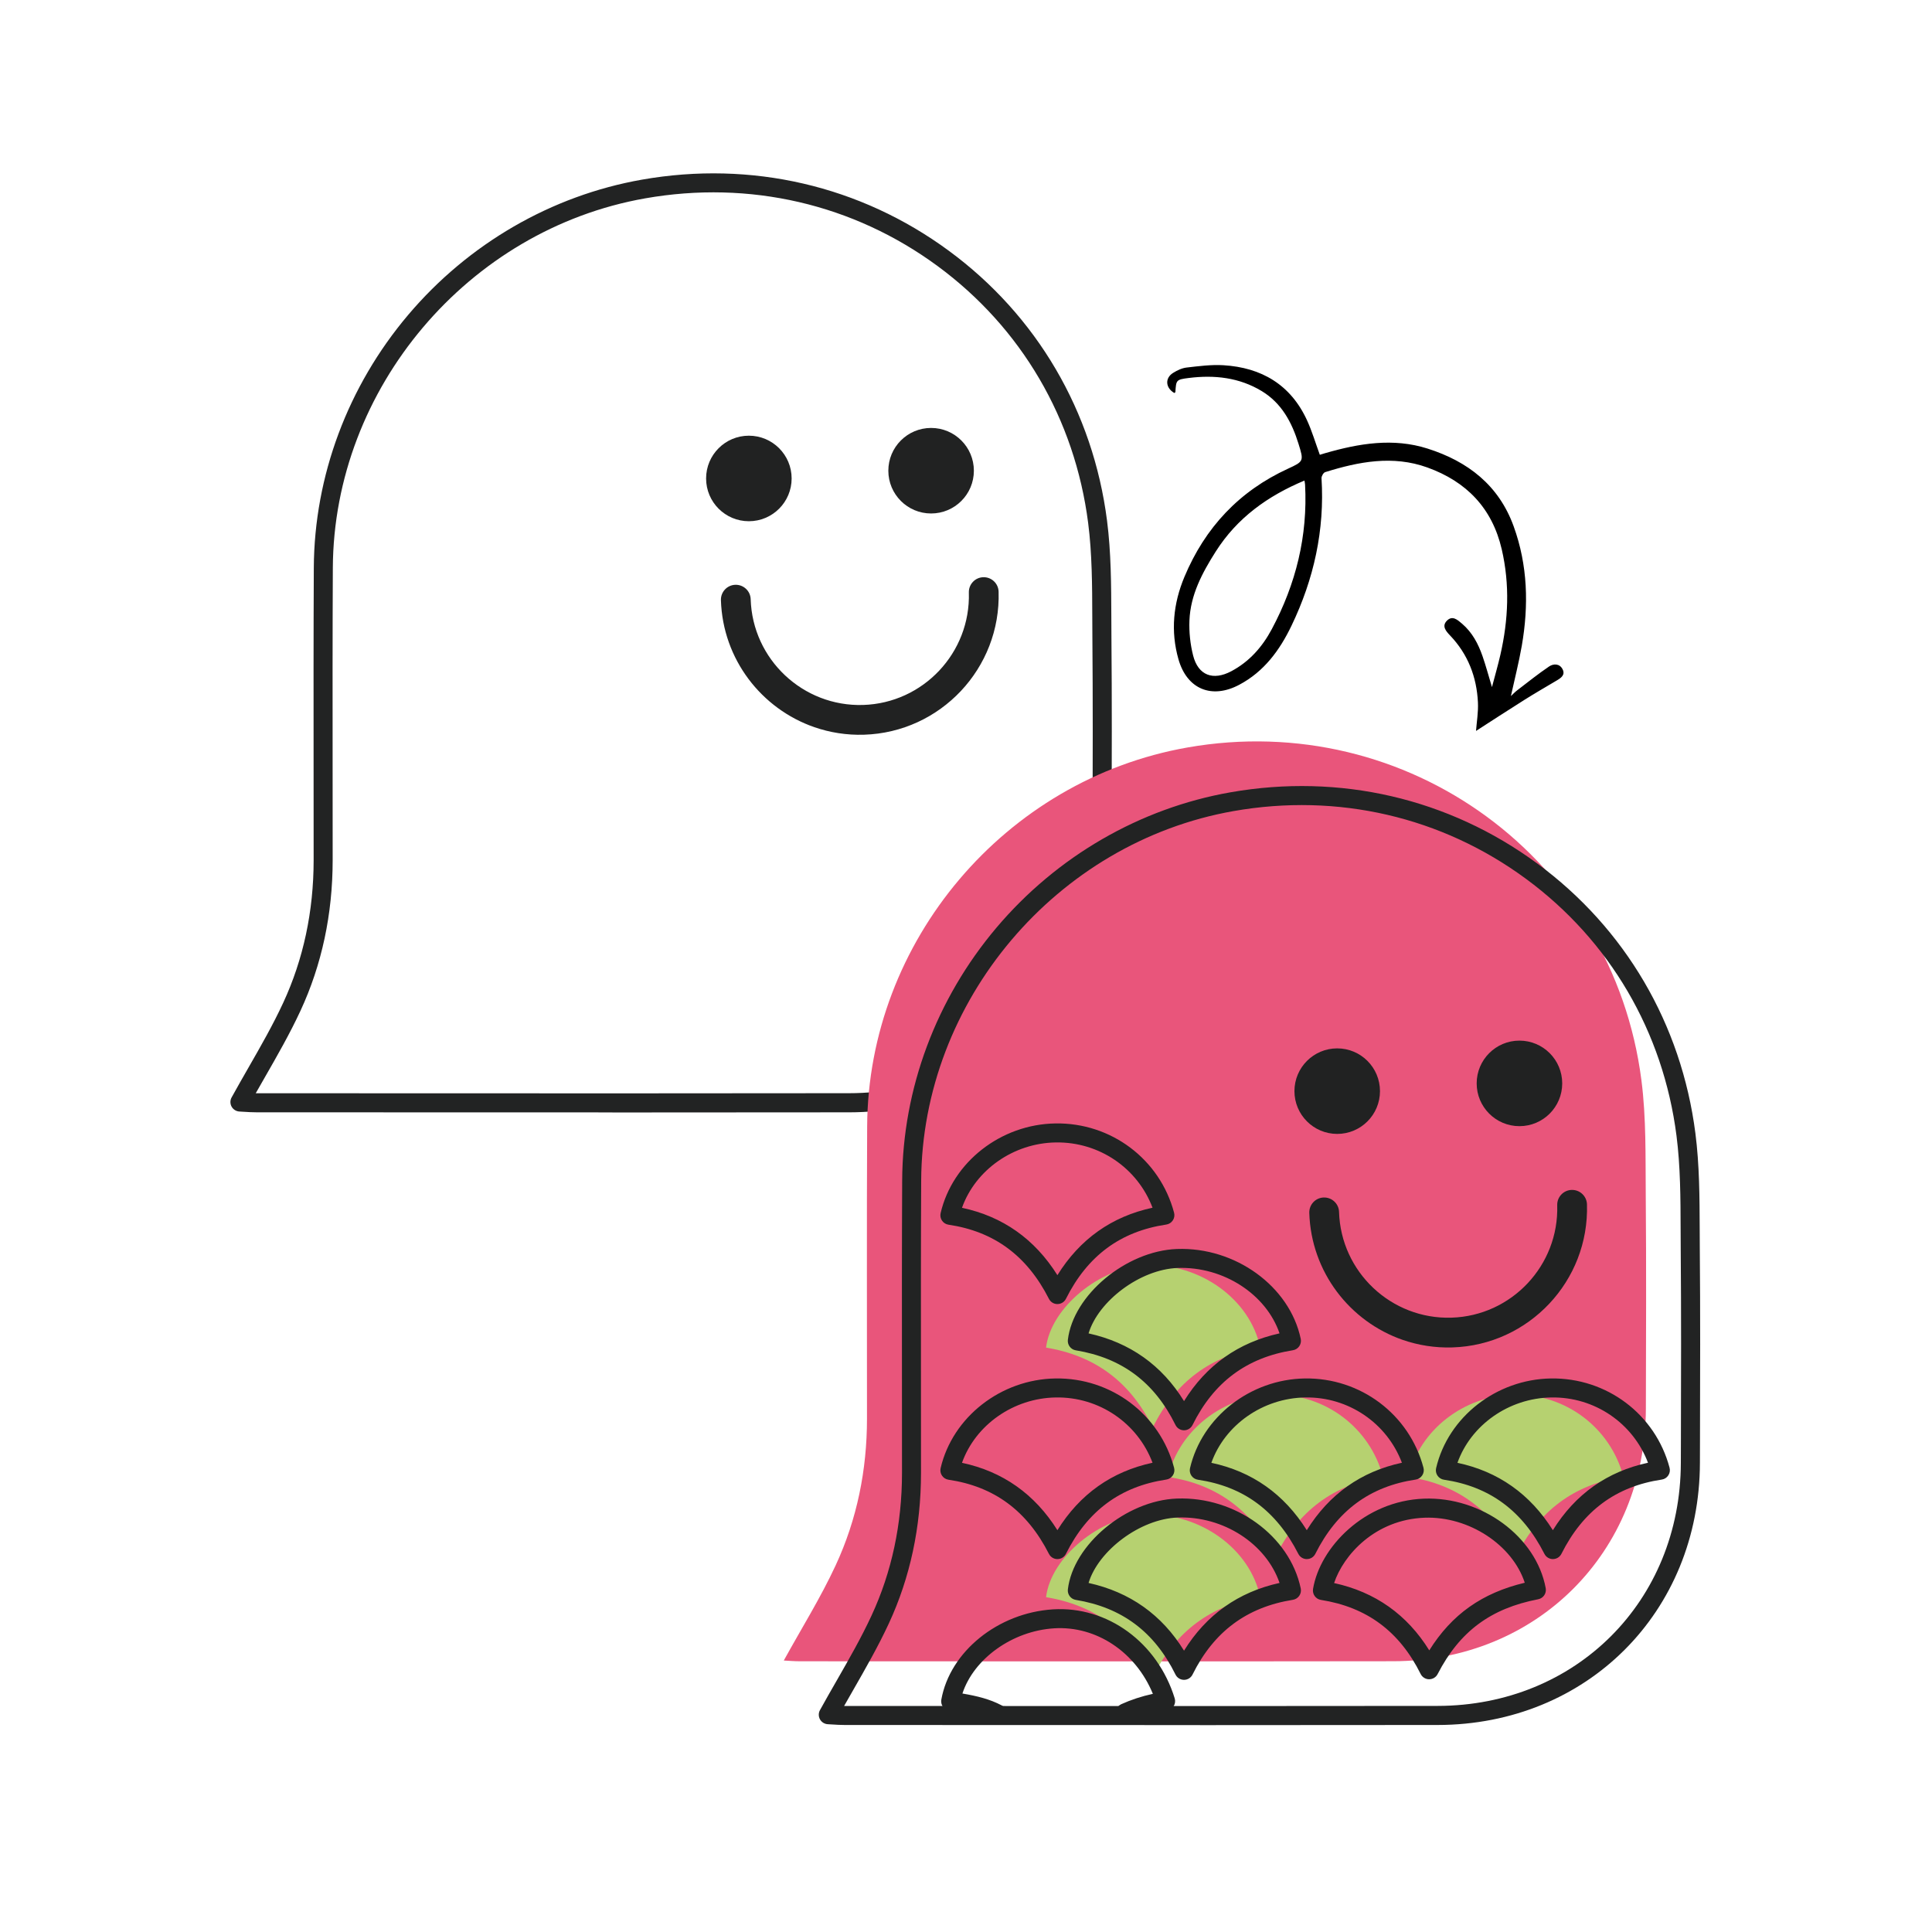
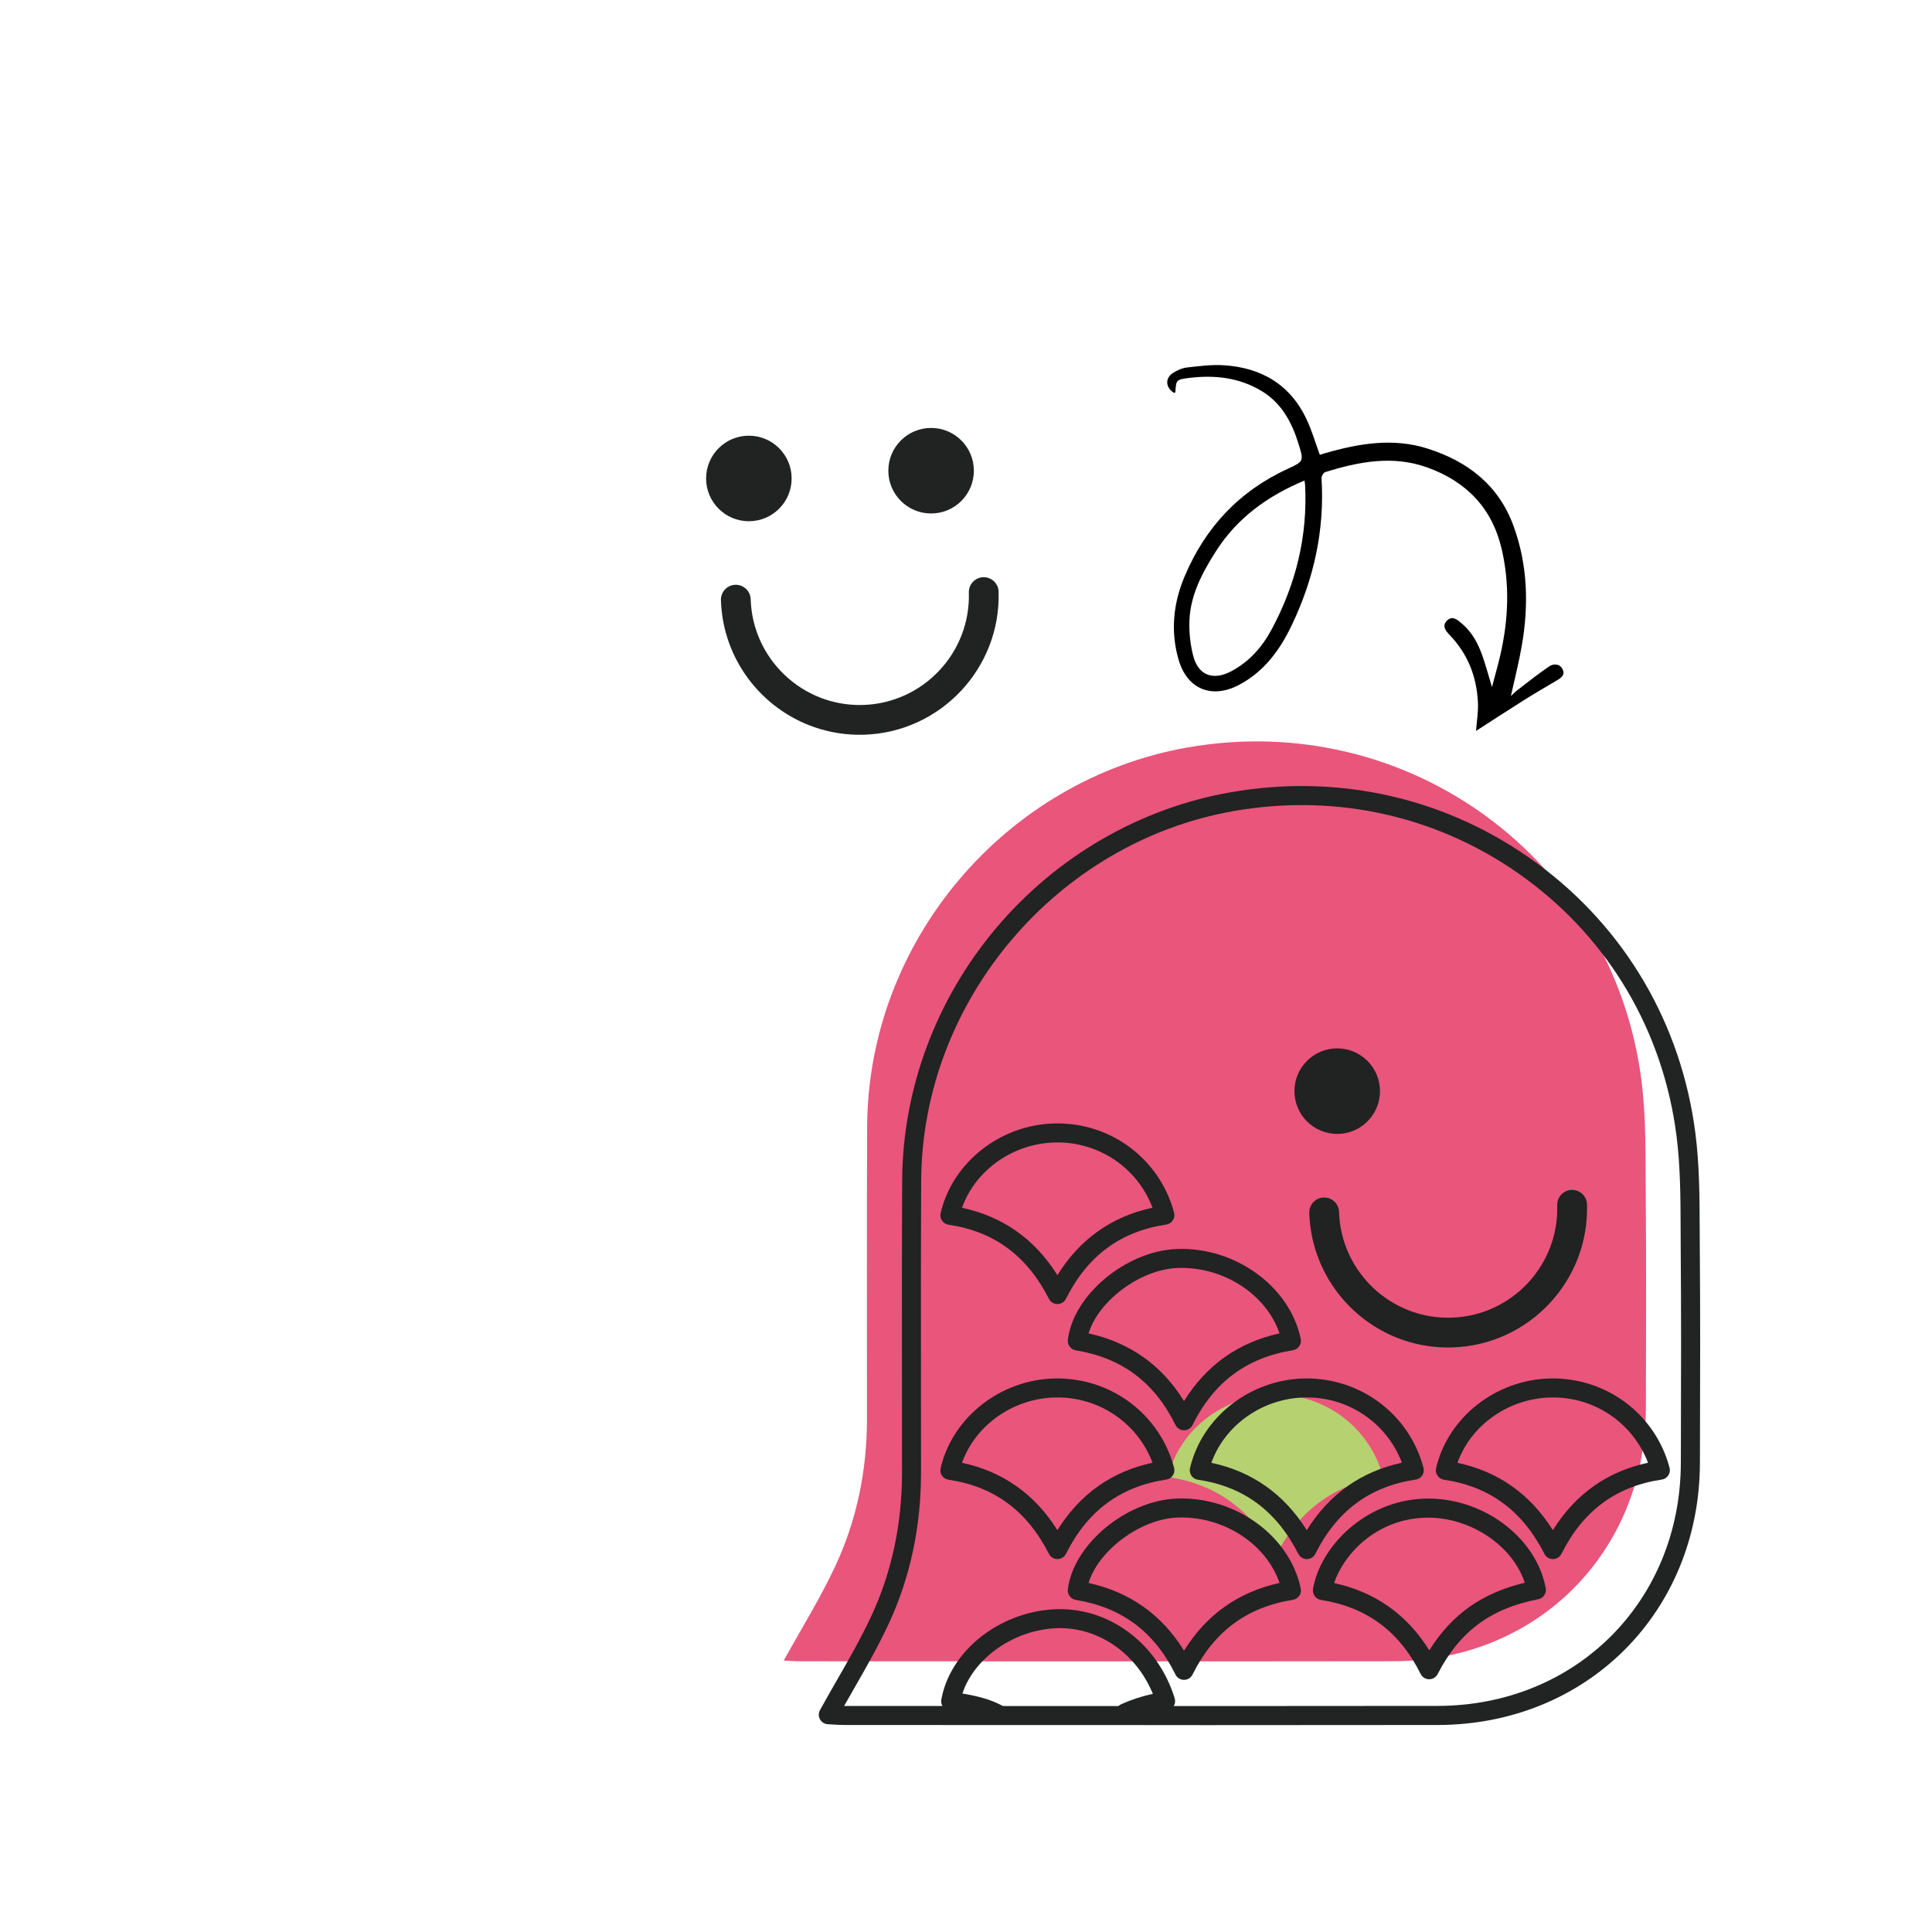
<svg xmlns="http://www.w3.org/2000/svg" id="Capa_1" viewBox="0 0 800 800">
  <defs>
    <style>.cls-1{fill:#e9557b;}.cls-2{fill:#222323;}.cls-3{fill:#b6d170;}.cls-4{fill:#212222;}</style>
  </defs>
-   <path class="cls-2" d="M253.55,460.62c-29.11,0-58.09-.01-86.61-.02-20.27,0-40.54-.02-60.81-.02-1.79,0-3.56-.11-5.11-.21-.65-.04-1.27-.08-1.86-.11-1.36-.07-2.59-.83-3.25-2.01-.66-1.19-.67-2.63-.01-3.82,2.28-4.15,4.66-8.29,6.95-12.29,5.24-9.14,10.18-17.77,14.42-26.91,8.35-18.01,12.59-37.87,12.6-59.02,0-12.92,0-25.85-.02-38.77-.02-26.99-.05-54.89.09-82.34.19-37.96,14.06-75.14,39.06-104.69,24.98-29.53,59.36-49.43,96.81-56.02,45.32-7.98,90.46,2.49,127.11,29.47,36.42,26.81,59.68,66.49,65.48,111.72,1.69,13.18,1.73,26.68,1.78,39.73,0,2.73.02,5.46.04,8.19.23,26.14.15,52.71.08,78.41l-.03,10.17c-.16,61.78-46.84,108.43-108.58,108.51-32.57.05-65.44.06-98.13.06ZM105.89,452.69c.08,0,.16,0,.25,0,20.27,0,40.54.01,60.81.02,60.54.03,123.15.05,184.72-.04,57.27-.08,100.57-43.35,100.71-100.65l.03-10.17c.07-25.67.14-52.22-.08-78.32-.02-2.74-.03-5.48-.04-8.23-.04-12.81-.08-26.06-1.71-38.75-5.52-43.07-27.66-80.85-62.33-106.37-34.9-25.69-77.9-35.65-121.08-28.05-73.37,12.91-128.98,78.69-129.35,152.99-.14,27.43-.11,55.32-.09,82.3.01,12.93.02,25.86.02,38.79-.01,22.31-4.49,43.28-13.33,62.33-4.38,9.44-9.64,18.63-14.73,27.51-1.25,2.18-2.52,4.4-3.79,6.64Z" />
  <circle class="cls-4" cx="385.55" cy="194.91" r="17.71" />
  <circle class="cls-4" cx="310.09" cy="198.12" r="17.71" />
  <path class="cls-4" d="M337.24,301.12c-21.91-7.59-37.97-28.1-38.72-52.62-.1-3.4,2.57-6.25,5.97-6.35,3.4-.1,6.25,2.57,6.35,5.97.76,24.91,21.65,44.55,46.55,43.79,24.91-.76,44.55-21.64,43.79-46.55-.1-3.4,2.57-6.25,5.97-6.35,3.4-.1,6.25,2.57,6.35,5.97.97,31.7-24.04,58.28-55.74,59.25-7.19.22-14.11-.9-20.54-3.12Z" />
  <path class="cls-1" d="M324.54,687.59c1.99.1,4.39.31,6.79.31,81.85.02,163.69.1,245.54-.02,59.52-.08,104.49-45.12,104.65-104.58.08-29.51.2-59.02-.05-88.53-.14-15.83.22-31.81-1.79-47.45-11.75-91.68-96.9-153.84-188-137.8-75.53,13.29-132.22,80.24-132.61,156.85-.2,40.37-.06,80.73-.07,121.1,0,21.15-4.1,41.57-12.96,60.68-6.24,13.46-14.17,26.14-21.49,39.44Z" />
  <path class="cls-2" d="M496.9,714.32c-29.06,0-57.98-.01-86.45-.02-20.23,0-40.46-.02-60.69-.02-1.79,0-3.56-.11-5.11-.21-.65-.04-1.27-.08-1.86-.11-1.36-.07-2.59-.83-3.25-2.01-.66-1.19-.67-2.63-.01-3.82,2.28-4.15,4.65-8.28,6.95-12.28,5.24-9.14,10.19-17.78,14.42-26.91,8.35-18.01,12.59-37.87,12.6-59.02,0-12.85,0-25.7-.02-38.55-.02-27.06-.05-55.04.09-82.57.19-37.96,14.06-75.14,39.06-104.69,24.98-29.53,59.36-49.43,96.81-56.02,45.32-7.98,90.46,2.49,127.11,29.47,36.43,26.81,59.68,66.49,65.48,111.72,1.69,13.18,1.73,26.67,1.78,39.72,0,2.74.02,5.47.04,8.2.23,26.15.15,52.73.08,78.43l-.03,10.14c-.16,61.78-46.84,108.43-108.58,108.51-32.66.05-65.62.06-98.4.06ZM349.51,706.4c.08,0,.16,0,.25,0,20.23,0,40.46.01,60.69.02,60.58.02,123.23.05,184.84-.04,57.27-.08,100.57-43.35,100.71-100.65l.03-10.14c.07-25.68.14-52.24-.08-78.34-.02-2.74-.03-5.49-.04-8.24-.04-12.81-.08-26.05-1.71-38.74-5.52-43.07-27.66-80.85-62.33-106.37-34.9-25.69-77.9-35.65-121.08-28.05-73.37,12.91-128.98,78.69-129.35,152.99-.14,27.5-.11,55.47-.09,82.53.01,12.85.02,25.7.02,38.56-.01,22.31-4.49,43.28-13.33,62.33-4.38,9.44-9.64,18.63-14.73,27.52-1.25,2.18-2.52,4.4-3.79,6.64Z" />
-   <circle class="cls-4" cx="629.17" cy="448.61" r="17.71" />
  <circle class="cls-4" cx="553.71" cy="451.82" r="17.71" />
  <path class="cls-4" d="M580.87,554.83c-21.91-7.59-37.97-28.1-38.72-52.62-.1-3.4,2.57-6.25,5.97-6.35,3.4-.1,6.25,2.57,6.35,5.97.76,24.91,21.65,44.55,46.55,43.79,24.91-.76,44.55-21.64,43.79-46.55-.1-3.4,2.57-6.25,5.97-6.35,3.4-.1,6.25,2.57,6.35,5.97.97,31.7-24.04,58.28-55.74,59.25-7.19.22-14.11-.9-20.54-3.12Z" />
  <path d="M548.71,187.65c14-4.04,28.18-6.44,42.45-1.89,16.63,5.29,29.46,15.15,35.62,32.19,5.85,16.16,6.26,32.73,3.36,49.46-1.21,6.94-2.97,13.79-4.51,20.82.87-.81,1.65-1.66,2.56-2.35,4.38-3.35,8.69-6.82,13.26-9.91,1.81-1.22,4.34-1.26,5.57,1.13,1.24,2.41-.67,3.64-2.49,4.72-4.49,2.66-9.01,5.27-13.42,8.05-6.82,4.29-13.56,8.7-19.92,12.79.28-3.74.99-7.81.79-11.84-.52-10.55-4.14-19.95-11.55-27.7-1.67-1.76-3.5-3.83-1.34-6.06,2.31-2.38,4.43-.41,6.35,1.23,4.19,3.59,6.66,8.29,8.43,13.37,1.37,3.95,2.46,8,3.92,12.85,1.31-4.98,2.52-9.15,3.49-13.39,3.31-14.51,3.95-29.03.56-43.66-3.96-17.1-14.66-28.07-30.81-33.89-14.27-5.14-28.39-2.42-42.31,1.93-.72.23-1.56,1.69-1.51,2.52,1.34,21.48-3.16,41.78-12.43,61.07-4.88,10.15-11.34,18.99-21.62,24.45-11.37,6.05-21.66,1.87-25.19-10.57-3.3-11.61-2.15-23.06,2.47-34.09,8.54-20.41,22.67-35.53,42.92-44.82,6.58-3.02,6.53-3.18,4.32-10.31-2.75-8.87-6.97-16.8-15.19-21.79-9.33-5.66-19.62-6.78-30.23-5.45-5.27.66-5.24.87-5.56,5.84-.01.14-.3.25-.47.37-3.63-2.14-3.94-6.15-.46-8.32,1.68-1.05,3.65-1.99,5.58-2.21,5.05-.58,10.18-1.26,15.23-.96,15.8.96,27.86,8.07,34.63,22.8,2.07,4.51,3.48,9.33,5.3,14.29.77-.24,1.48-.47,2.19-.67ZM503.42,228.36c-5.58,8.8-10.49,17.94-10.9,28.59-.19,4.82.34,9.83,1.53,14.5,2.1,8.23,8.23,10.49,15.77,6.51,7.52-3.98,12.89-10.11,16.8-17.44,9.99-18.69,14.92-38.61,13.78-59.88-.02-.42-.13-.84-.26-1.65-15.22,6.37-27.89,15.46-36.72,29.38Z" />
  <path class="cls-3" d="M483.66,611.59c20.71,3.06,35.13,14.34,44.53,32.83,9.48-18.89,24.15-29.84,44.49-32.88-5.43-20.5-24.04-34.37-45.25-34.04-20.74.32-39.23,14.61-43.78,34.1Z" />
-   <path class="cls-3" d="M583.22,611.59c20.71,3.06,35.13,14.34,44.53,32.83,9.48-18.89,24.15-29.84,44.49-32.88-5.43-20.5-24.04-34.37-45.25-34.04-20.74.32-39.23,14.61-43.78,34.1Z" />
-   <path class="cls-3" d="M477.34,694.42c9.42-19,24.22-29.87,44.48-33.1-4.21-20.08-24.97-34.93-47.28-34.1-18.89.71-39.42,17.51-41.39,34.14,20.07,3.29,34.8,14,44.18,33.06Z" />
-   <path class="cls-3" d="M477.34,591.08c9.42-19,24.22-29.87,44.48-33.1-4.21-20.08-24.97-34.93-47.28-34.1-18.89.71-39.42,17.51-41.39,34.14,20.07,3.29,34.8,14,44.18,33.06Z" />
  <path class="cls-2" d="M412.99,713.63c-.62,0-1.25-.15-1.84-.46-5.05-2.67-10.68-3.67-18.08-4.79-1.05-.16-1.99-.74-2.61-1.6-.62-.86-.86-1.94-.68-2.99,3.56-19.88,23.43-35.95,46.23-37.39,22.6-1.42,43.29,13.74,50.41,36.85.34,1.09.18,2.28-.43,3.25-.61.97-1.61,1.63-2.74,1.8-5.71.88-11,2.42-15.72,4.56-1.98.9-4.32.02-5.22-1.96-.9-1.98-.02-4.32,1.96-5.22,4.05-1.84,8.44-3.28,13.11-4.3-7.09-17.24-23.35-28.23-40.88-27.13-17.41,1.09-33.27,12.63-37.98,27,6.05,1.03,11.32,2.3,16.31,4.94,1.92,1.02,2.66,3.4,1.64,5.32-.71,1.34-2.07,2.1-3.49,2.1ZM490.27,695.59h0c-1.5,0-2.87-.85-3.53-2.2-8.7-17.68-22.2-27.79-41.28-30.91-2.08-.34-3.52-2.26-3.28-4.35,2.19-18.55,24.13-36.82,45.15-37.61,24.2-.91,46.72,15.44,51.28,37.22.22,1.05,0,2.16-.61,3.04-.61.89-1.56,1.49-2.62,1.66-19.16,3.06-32.76,13.18-41.58,30.96-.66,1.34-2.03,2.19-3.53,2.19ZM450.76,655.47c17.1,3.77,30.36,13.18,39.52,28.04,9.22-14.88,22.48-24.29,39.55-28.05-5.51-16.15-23.2-27.78-42.21-27.08-15.53.58-32.81,13.68-36.87,27.09ZM591.79,695.35h-.03c-1.48-.01-2.84-.86-3.5-2.19-8.76-17.63-22.27-27.67-41.29-30.67-1.04-.16-1.97-.74-2.58-1.59-.61-.85-.86-1.92-.69-2.95,2.89-17.26,21.26-36.46,45.91-37.39,23.88-.91,46.51,15.74,50.44,37.08.39,2.13-1,4.17-3.13,4.58-19.68,3.79-32.53,13.34-41.63,30.99-.68,1.31-2.03,2.13-3.5,2.13ZM552.42,655.51c17.01,3.7,30.22,13.05,39.41,27.87,9.35-14.93,21.86-23.77,39.54-28-5.07-15.59-23.08-27.59-41.46-26.93-20.55.77-33.62,15.45-37.49,27.06ZM643.03,645.59c-1.48,0-2.84-.83-3.51-2.15-9.09-17.87-22.69-27.92-41.6-30.72-1.09-.16-2.06-.77-2.68-1.68-.62-.91-.83-2.04-.58-3.11,4.95-21.17,24.94-36.79,47.55-37.14,23.08-.35,43.26,14.84,49.12,36.97.29,1.08.1,2.24-.52,3.17-.62.94-1.6,1.57-2.71,1.73-19,2.84-32.59,12.9-41.55,30.75-.67,1.33-2.02,2.17-3.51,2.17h-.01ZM603.5,605.72c16.87,3.58,30.12,12.94,39.51,27.9,9.28-14.93,22.5-24.3,39.39-27.93-6.19-16.38-22.09-27.35-40.07-27.03-17.58.27-33.27,11.42-38.83,27.06ZM541.13,645.59c-1.48,0-2.84-.83-3.51-2.15-9.09-17.87-22.69-27.92-41.6-30.72-1.09-.16-2.06-.77-2.68-1.68-.62-.91-.83-2.04-.58-3.11,4.95-21.17,24.94-36.79,47.55-37.14,23.02-.35,43.26,14.84,49.12,36.97.29,1.08.1,2.24-.52,3.17-.62.94-1.6,1.57-2.71,1.73-19,2.84-32.59,12.9-41.55,30.75-.67,1.33-2.02,2.17-3.51,2.17h-.01ZM501.6,605.72c16.87,3.58,30.12,12.94,39.51,27.9,9.28-14.93,22.5-24.3,39.39-27.93-6.18-16.38-22.11-27.35-40.07-27.03-17.58.27-33.27,11.42-38.83,27.06ZM437.86,645.59c-1.48,0-2.84-.83-3.51-2.15-9.09-17.87-22.69-27.92-41.6-30.72-1.09-.16-2.06-.77-2.68-1.68-.62-.91-.83-2.04-.58-3.11,4.95-21.17,24.94-36.79,47.55-37.14,23.07-.35,43.26,14.84,49.12,36.97.29,1.08.1,2.24-.52,3.17-.62.94-1.6,1.57-2.71,1.73-19,2.84-32.59,12.9-41.55,30.75-.67,1.33-2.02,2.17-3.51,2.17h-.01ZM398.34,605.72c16.87,3.58,30.12,12.94,39.51,27.9,9.28-14.93,22.49-24.3,39.39-27.93-6.19-16.38-22.07-27.34-40.07-27.03-17.58.27-33.27,11.42-38.83,27.06ZM490.27,592.25h0c-1.5,0-2.87-.85-3.53-2.2-8.7-17.68-22.2-27.79-41.28-30.91-2.08-.34-3.52-2.26-3.28-4.35,2.19-18.55,24.13-36.82,45.15-37.61,24.16-.9,46.71,15.44,51.28,37.22.22,1.05,0,2.15-.61,3.04-.61.89-1.56,1.49-2.62,1.66-19.16,3.06-32.76,13.18-41.58,30.96-.66,1.34-2.03,2.19-3.53,2.19ZM450.76,552.13c17.1,3.77,30.36,13.18,39.52,28.04,9.22-14.88,22.48-24.29,39.55-28.05-5.51-16.15-23.2-27.77-42.21-27.08-15.54.58-32.82,13.68-36.87,27.09ZM437.86,539.99c-1.48,0-2.84-.83-3.51-2.15-9.09-17.87-22.69-27.92-41.6-30.72-1.09-.16-2.06-.77-2.68-1.68-.62-.91-.83-2.04-.58-3.11,4.94-21.17,24.94-36.79,47.55-37.14,23.07-.38,43.26,14.84,49.12,36.97.29,1.08.1,2.24-.52,3.17-.62.94-1.6,1.57-2.71,1.73-19,2.84-32.59,12.9-41.55,30.75-.67,1.33-2.02,2.17-3.51,2.17h-.01ZM398.34,500.12c16.87,3.58,30.12,12.94,39.51,27.9,9.28-14.93,22.49-24.3,39.39-27.93-6.19-16.38-22.07-27.32-40.07-27.03-17.58.27-33.27,11.42-38.83,27.06Z" />
</svg>